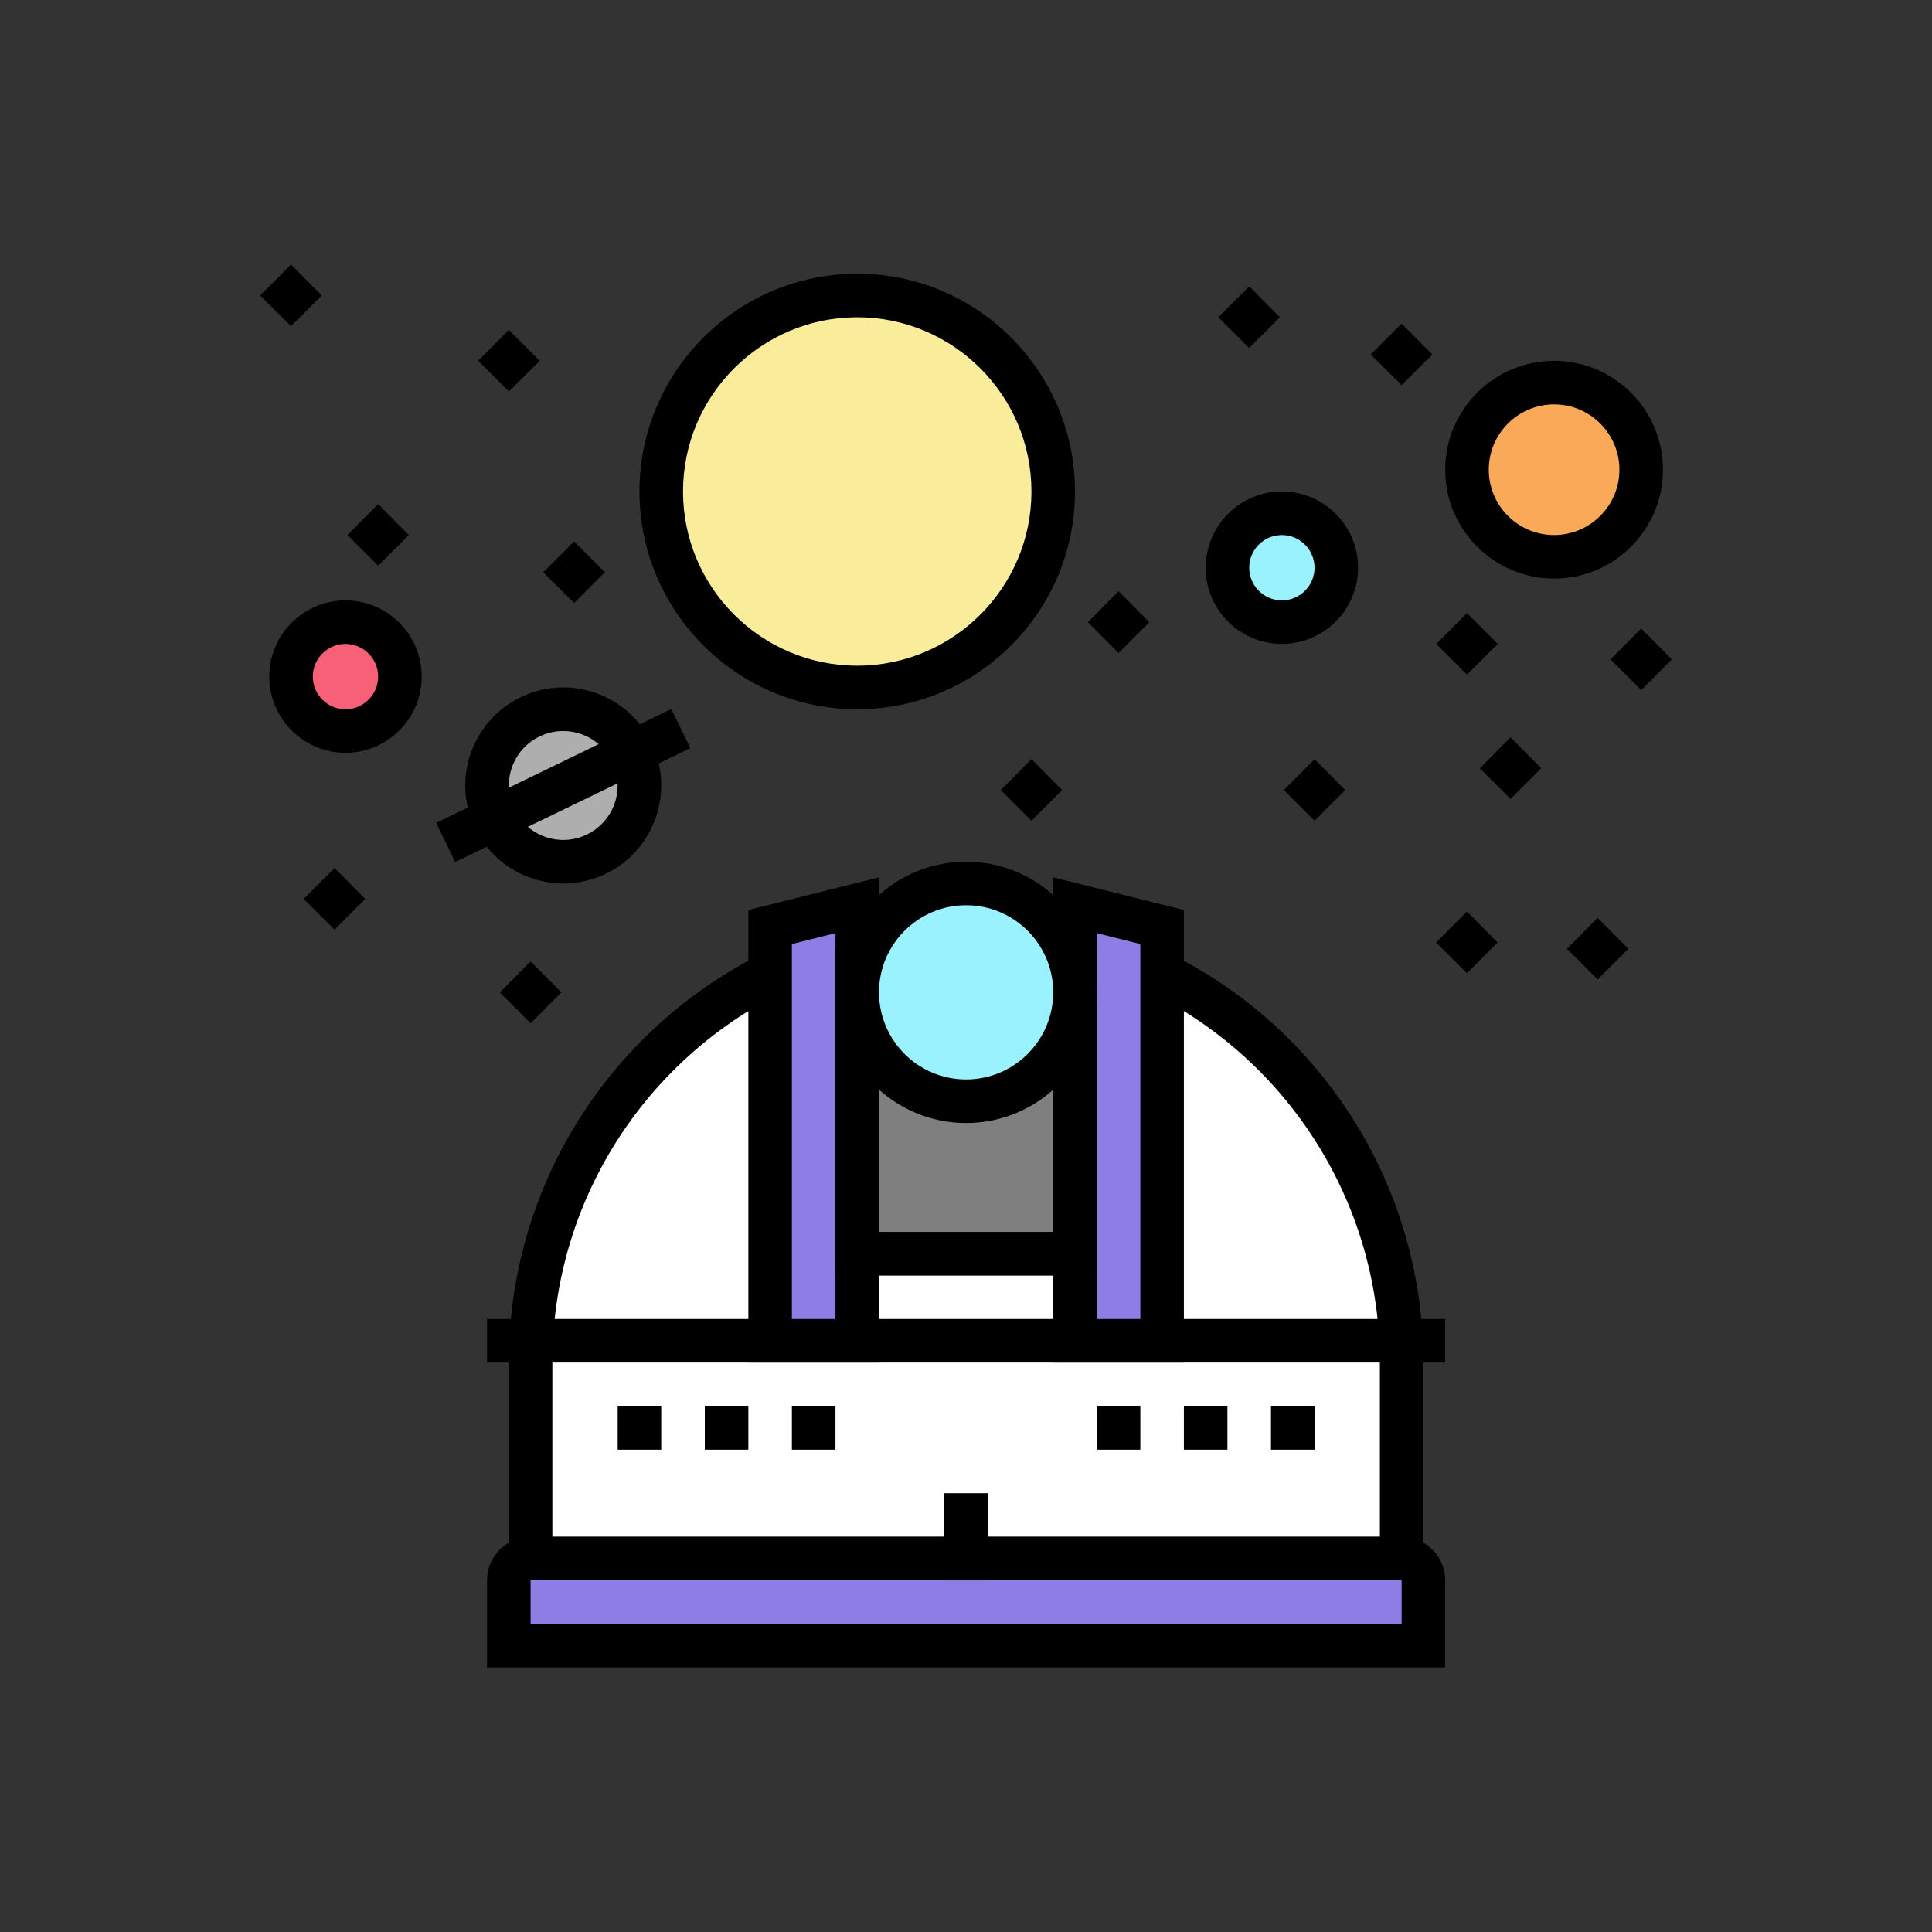
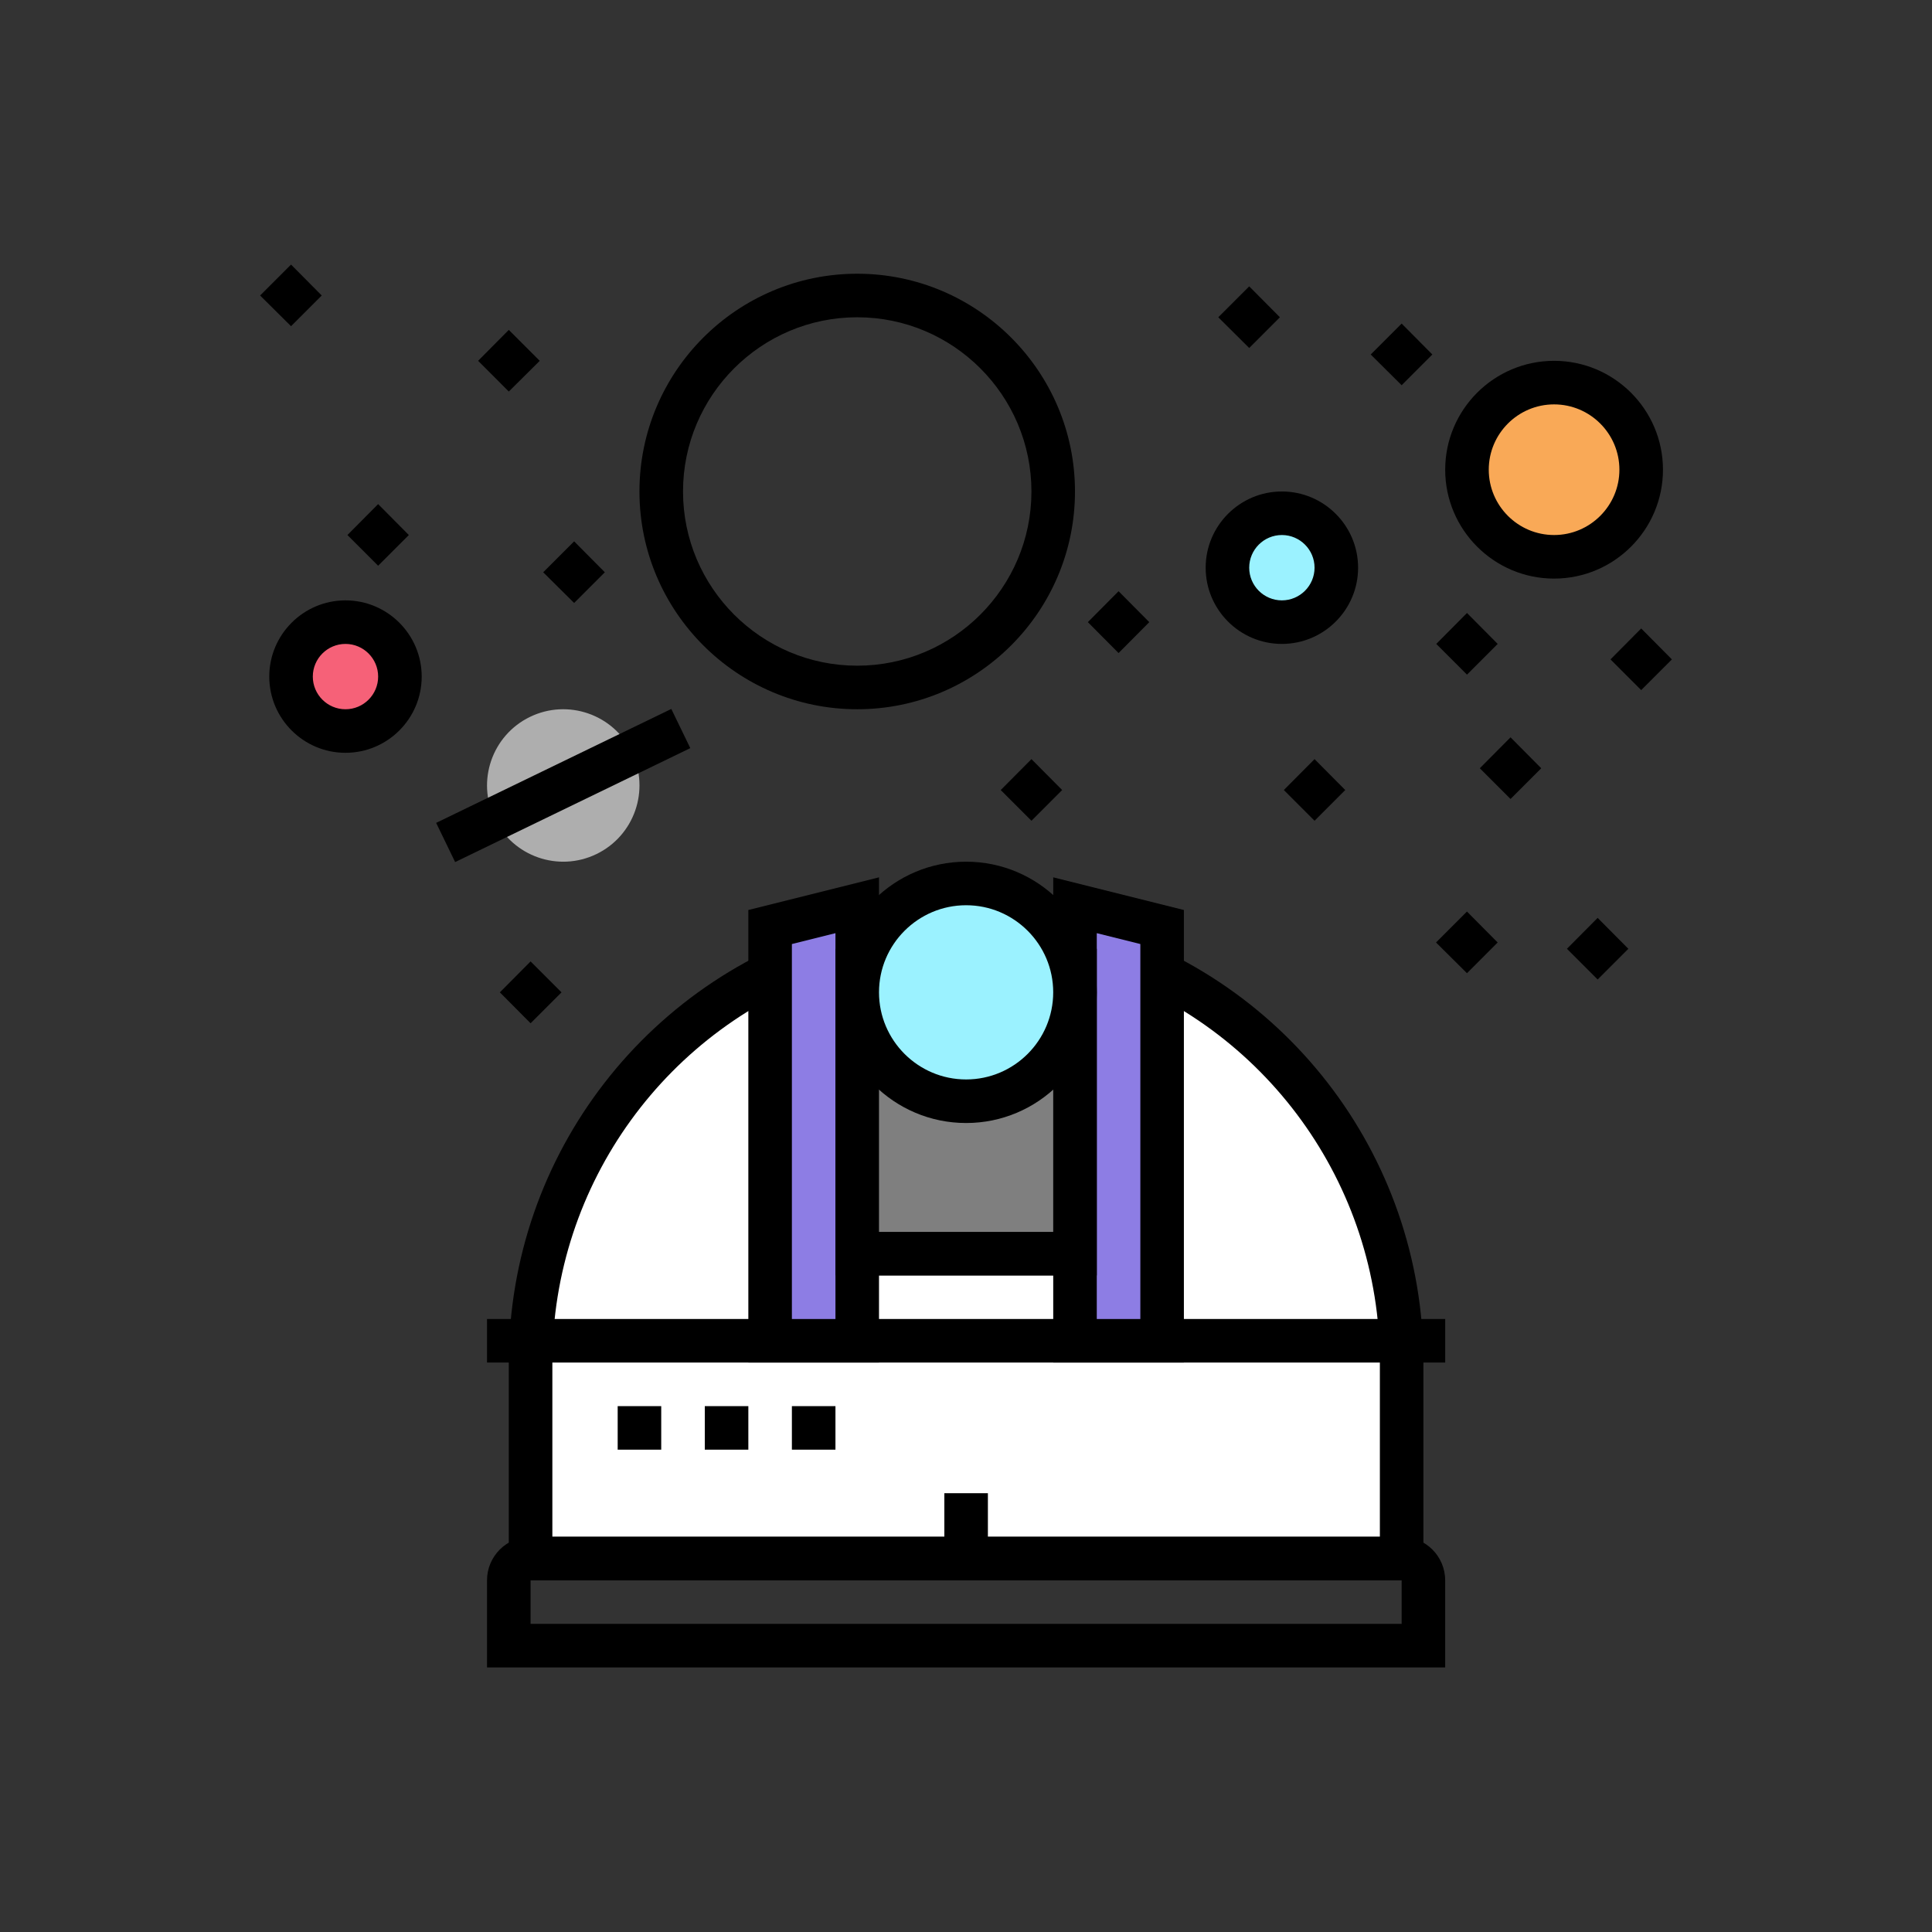
<svg xmlns="http://www.w3.org/2000/svg" viewBox="0 0 100 100" width="250px" height="250px">
  <rect x="0" y="0" width="100" height="100" fill="#333333" stroke="none" />
-   <path fill="#f9ec9a" d="M34.226,25.44c0-5.603,4.542-10.145,10.145-10.145c5.602,0,10.144,4.542,10.144,10.145 c0,5.602-4.542,10.144-10.144,10.144C38.768,35.584,34.226,31.042,34.226,25.44z" />
  <path d="M44.37,36.711c-6.216,0-11.272-5.057-11.272-11.272c0-6.214,5.056-11.271,11.272-11.271 c6.215,0,11.271,5.057,11.271,11.271C55.642,31.654,50.585,36.711,44.37,36.711z M44.37,16.422 c-4.972,0-9.017,4.045-9.017,9.017s4.045,9.017,9.017,9.017s9.017-4.045,9.017-9.017S49.342,16.422,44.37,16.422z" />
  <path fill="#f66178" d="M20.7,35.02c0,1.556-1.262,2.818-2.818,2.818c-1.557,0-2.818-1.262-2.818-2.818 c0-1.556,1.261-2.818,2.818-2.818C19.438,32.202,20.7,33.464,20.7,35.02z" />
  <path d="M17.882,38.965c-2.175,0-3.945-1.77-3.945-3.945c0-2.175,1.77-3.945,3.945-3.945c2.175,0,3.945,1.77,3.945,3.945 C21.827,37.195,20.057,38.965,17.882,38.965z M17.882,33.329c-0.932,0-1.691,0.758-1.691,1.691c0,0.932,0.758,1.691,1.691,1.691 c0.932,0,1.691-0.758,1.691-1.691C19.573,34.088,18.814,33.329,17.882,33.329z" />
  <path fill="#9bf2ff" d="M69.168,29.384c0,1.556-1.262,2.818-2.818,2.818c-1.556,0-2.818-1.262-2.818-2.818 c0-1.556,1.262-2.818,2.818-2.818C67.906,26.566,69.168,27.828,69.168,29.384z" />
  <path d="M66.35,33.329c-2.175,0-3.945-1.77-3.945-3.945c0-2.175,1.77-3.945,3.945-3.945c2.175,0,3.945,1.771,3.945,3.945 C70.295,31.559,68.525,33.329,66.35,33.329z M66.35,27.693c-0.933,0-1.691,0.758-1.691,1.691c0,0.932,0.758,1.691,1.691,1.691 c0.932,0,1.691-0.759,1.691-1.691C68.041,28.452,67.282,27.693,66.35,27.693z" />
  <path fill="#f9a957" d="M84.948,24.312c0,2.49-2.019,4.509-4.508,4.509c-2.49,0-4.508-2.019-4.508-4.509 c0-2.49,2.019-4.508,4.508-4.508C82.929,19.804,84.948,21.822,84.948,24.312z" />
  <path d="M80.439,29.948c-3.107,0-5.636-2.528-5.636-5.636s2.528-5.636,5.636-5.636s5.636,2.528,5.636,5.636 S83.547,29.948,80.439,29.948z M80.439,20.931c-1.865,0-3.381,1.517-3.381,3.381s1.517,3.381,3.381,3.381 s3.381-1.517,3.381-3.381S82.304,20.931,80.439,20.931z" />
  <path fill="#aeaeae" d="M32.704,38.936c0.95,1.961,0.13,4.32-1.83,5.27c-1.961,0.95-4.32,0.131-5.27-1.83 c-0.95-1.961-0.131-4.321,1.83-5.271C29.395,36.156,31.754,36.975,32.704,38.936z" />
-   <path d="M29.157,45.731c-0.56,0-1.122-0.095-1.667-0.284c-1.28-0.445-2.311-1.361-2.901-2.579 c-1.219-2.517-0.163-5.558,2.354-6.777c1.219-0.591,2.595-0.673,3.875-0.227c1.28,0.445,2.31,1.361,2.901,2.579v0.001 c1.219,2.516,0.163,5.557-2.353,6.777C30.665,45.56,29.913,45.731,29.157,45.731z M29.15,37.838 c-0.412,0-0.83,0.091-1.225,0.283c-1.398,0.677-1.984,2.366-1.307,3.765c0.328,0.676,0.9,1.185,1.611,1.433 c0.712,0.246,1.477,0.202,2.152-0.126c1.399-0.678,1.985-2.367,1.308-3.765C31.203,38.423,30.196,37.838,29.15,37.838z" />
  <path fill="#8a7de2" d="M34.226,38.198l-10.144,4.915L34.226,38.198z" />
  <rect width="13.525" height="2.254" x="22.391" y="39.529" transform="rotate(-25.85 29.156 40.659)" />
  <path d="M13.463,15.295l1.601-1.601l1.589,1.601l-1.589,1.589C13.463,15.295,15.064,16.884,13.463,15.295z" />
  <path d="M24.747,18.676l1.589-1.601l1.601,1.601l-1.601,1.59C24.747,18.676,26.335,20.266,24.747,18.676z" />
  <path d="M17.983,27.693l1.589-1.601l1.589,1.601l-1.589,1.59C17.983,27.693,19.573,29.283,17.983,27.693z" />
  <path d="M63.058,16.422l1.601-1.6l1.589,1.6l-1.589,1.59C63.058,16.422,64.659,18.011,63.058,16.422z" />
  <path d="M74.341,33.329l1.59-1.601l1.589,1.601l-1.589,1.59C74.341,33.329,75.931,34.919,74.341,33.329z" />
  <path d="M83.359,34.13l1.589-1.601l1.589,1.601l-1.589,1.59C83.359,34.13,84.948,35.719,83.359,34.13z" />
  <path d="M76.595,39.765l1.59-1.601l1.589,1.601l-1.589,1.59C76.595,39.765,78.185,41.355,76.595,39.765z" />
  <path d="M51.798,40.892l1.59-1.6l1.589,1.6l-1.589,1.59C51.798,40.892,53.388,42.482,51.798,40.892z" />
  <path d="M74.329,48.783l1.601-1.601l1.589,1.601l-1.589,1.59C74.329,48.783,75.931,50.372,74.329,48.783z" />
-   <path d="M15.717,46.528l1.601-1.6l1.589,1.6l-1.589,1.59C15.717,46.528,17.318,48.118,15.717,46.528z" />
  <path d="M28.116,29.621l1.601-1.601l1.589,1.601l-1.589,1.589C28.116,29.621,29.717,31.21,28.116,29.621z" />
  <path d="M66.451,40.892l1.59-1.6l1.589,1.6l-1.589,1.59C66.451,40.892,68.041,42.482,66.451,40.892z" />
  <path d="M70.948,18.349l1.601-1.601l1.589,1.601l-1.589,1.59C70.948,18.349,72.549,19.939,70.948,18.349z" />
  <path d="M25.873,51.364l1.59-1.601l1.601,1.601l-1.601,1.6C25.873,51.364,27.463,52.964,25.873,51.364z" />
  <path d="M81.104,49.109l1.59-1.6l1.589,1.6l-1.589,1.59C81.104,49.109,82.694,50.699,81.104,49.109z" />
  <path d="M56.307,32.202l1.59-1.601l1.589,1.601l-1.589,1.6C56.307,32.202,57.896,33.803,56.307,32.202z" />
  <path fill="#fff" d="M55.642,48.722V64.89H44.37V48.722c-9.718,2.506-16.908,11.304-16.908,21.804V80.67h45.086V70.526 C72.549,60.025,65.36,51.227,55.642,48.722z" />
  <path d="M73.677,81.797H26.335V70.526c0-10.785,7.3-20.2,17.754-22.897l1.408-0.363v16.497h9.017V47.266l1.408,0.363 c10.453,2.697,17.753,12.112,17.753,22.897V81.797z M28.59,79.543h42.832v-9.017c0-9.265-5.955-17.412-14.653-20.299v15.79 H43.243v-15.79C34.545,53.114,28.59,61.26,28.59,70.526V79.543z" />
  <path fill="#aeaeae" d="M26.335,69.398h47.341H26.335z" />
  <rect width="49.595" height="2.254" x="25.208" y="68.271" />
-   <path fill="#8d7de4" d="M73.677,85.179H26.335V81.22c0-0.212,0.121-0.396,0.297-0.488 c0.076-0.039,0.162-0.062,0.253-0.062h46.241c0.138,0,0.264,0.051,0.361,0.135c0.116,0.101,0.189,0.249,0.189,0.415V85.179z" />
  <path d="M74.804,86.306H25.208v-4.508c0-1.243,1.011-2.254,2.254-2.254h45.086c1.243,0,2.254,1.011,2.254,2.254V86.306z M27.463,84.051h45.086v-2.254H27.463V84.051z" />
  <rect width="2.254" height="4.509" x="48.879" y="77.288" />
  <path d="M40.988,75.034V72.78h2.255v2.254C40.988,75.034,43.243,75.034,40.988,75.034z M36.48,75.034V72.78h2.254v2.254 C36.48,75.034,38.735,75.034,36.48,75.034z M31.971,75.034V72.78h2.254v2.254C31.971,75.034,34.226,75.034,31.971,75.034z" />
-   <path d="M65.786,75.034V72.78h2.254v2.254C65.786,75.034,68.041,75.034,65.786,75.034z M61.278,75.034V72.78h2.254v2.254 C61.278,75.034,63.532,75.034,61.278,75.034z M56.769,75.034V72.78h2.255v2.254C56.769,75.034,59.024,75.034,56.769,75.034z" />
  <polygon fill="#8d7de4" points="39.862,69.398 44.37,69.398 44.37,46.855 39.862,47.982" />
  <path d="M45.497,70.526h-6.763V47.102l6.763-1.691V70.526z M40.988,68.271h2.255V48.3l-2.255,0.563V68.271z" />
  <polygon fill="#8d7de4" points="60.151,69.398 55.642,69.398 55.642,46.855 60.151,47.982" />
-   <path d="M61.278,70.526h-6.763V45.411l6.763,1.691V70.526z M56.769,68.271h2.255V48.863L56.769,48.3V68.271z" />
+   <path d="M61.278,70.526h-6.763V45.411l6.763,1.691V70.526M56.769,68.271h2.255V48.863L56.769,48.3V68.271z" />
  <rect width="11.271" height="14.653" x="44.37" y="50.237" fill="#7f7f7f" />
  <path d="M56.769,66.017H43.243V49.109h13.526V66.017z M45.497,63.762h9.017V51.364h-9.017V63.762z" />
  <g>
    <path fill="#9bf2ff" d="M55.642,51.364c0,3.112-2.523,5.636-5.635,5.636c-3.113,0-5.636-2.523-5.636-5.636 c0-3.112,2.523-5.636,5.636-5.636C53.119,45.728,55.642,48.251,55.642,51.364z" />
    <path d="M50.006,58.127c-3.73,0-6.763-3.034-6.763-6.763c0-3.729,3.034-6.763,6.763-6.763c3.729,0,6.763,3.034,6.763,6.763 C56.769,55.093,53.735,58.127,50.006,58.127z M50.006,46.855c-2.486,0-4.509,2.022-4.509,4.508c0,2.487,2.023,4.509,4.509,4.509 c2.486,0,4.508-2.022,4.508-4.509C54.515,48.877,52.492,46.855,50.006,46.855z" />
  </g>
</svg>